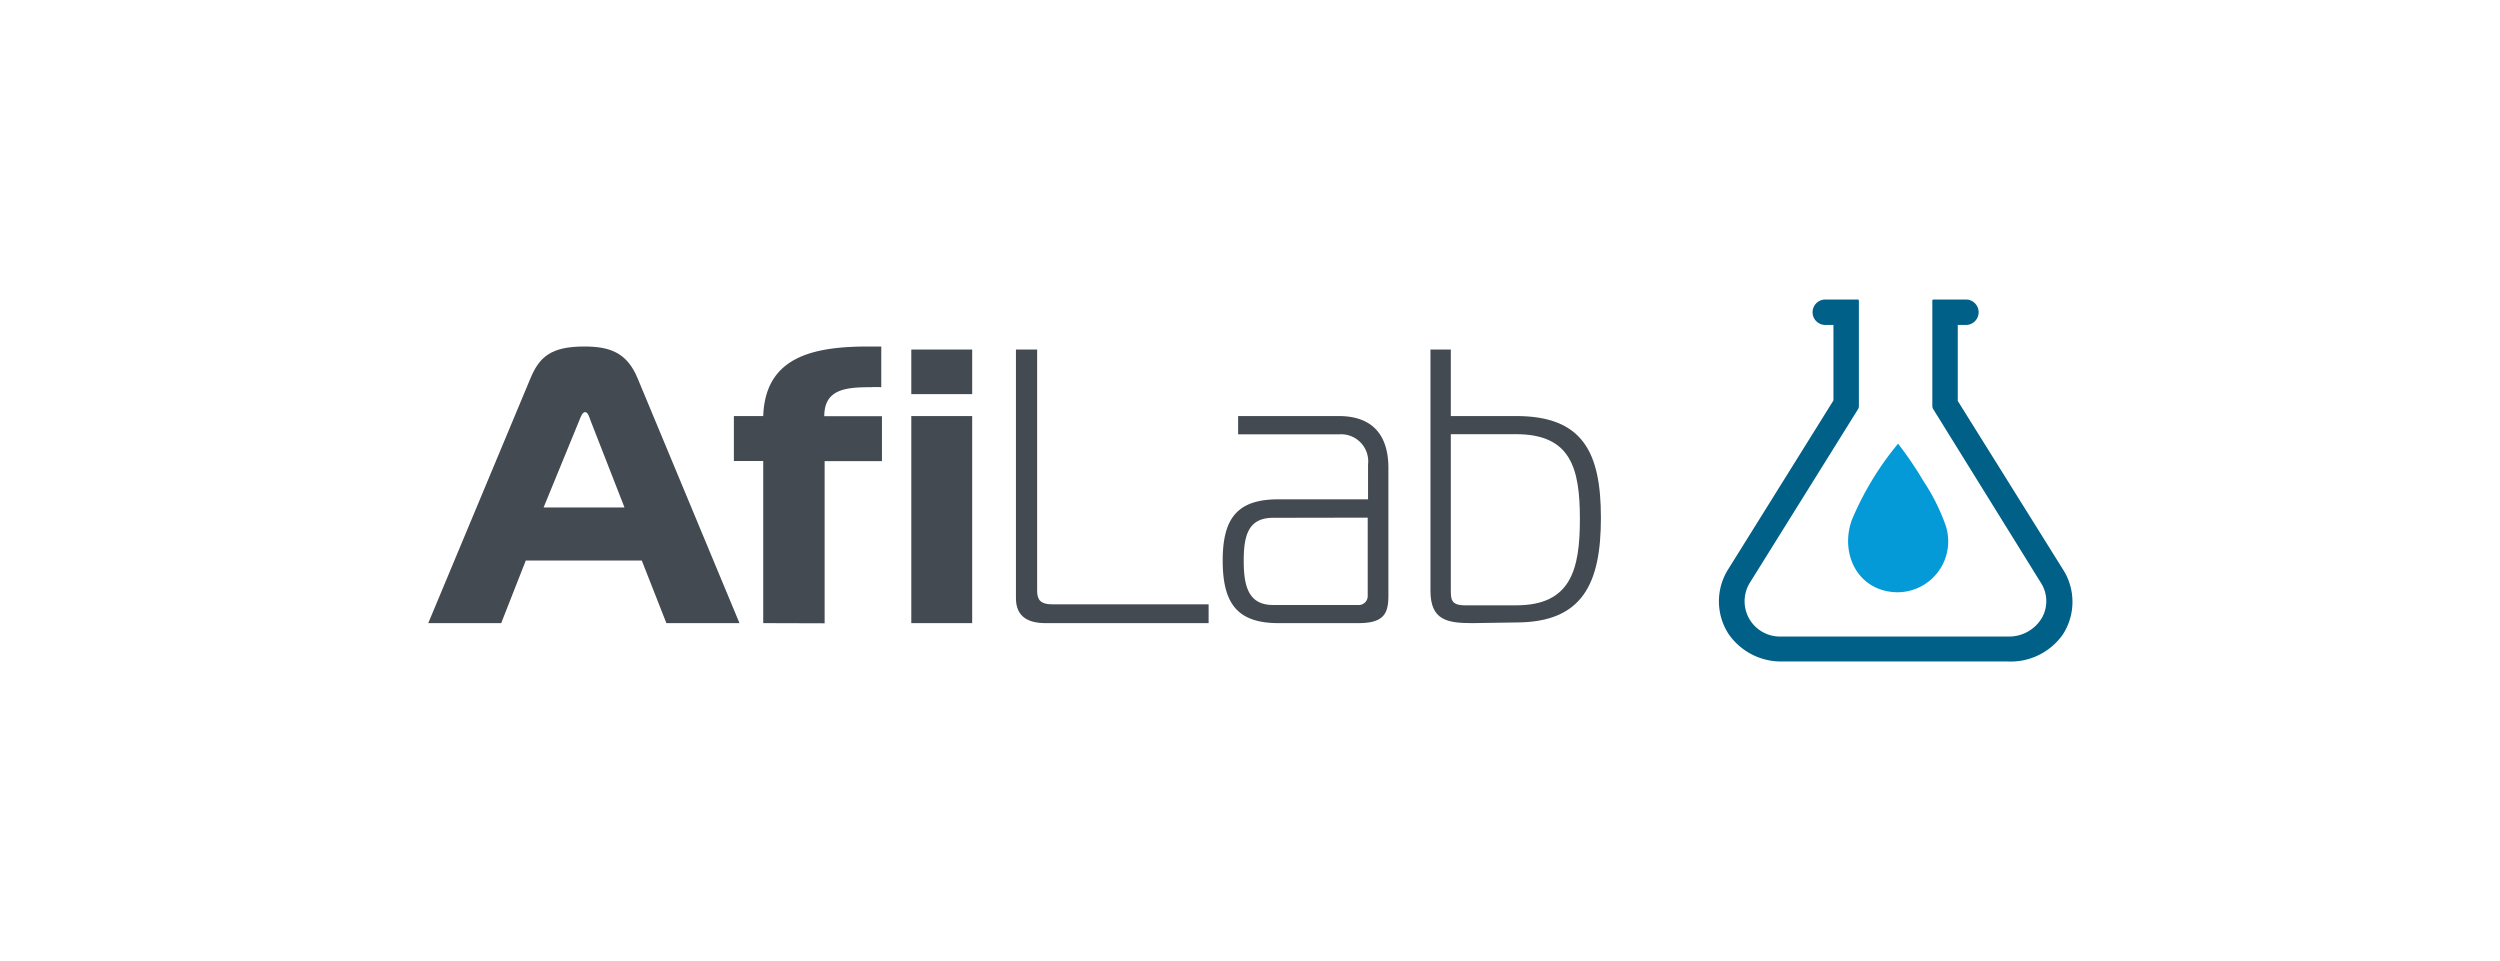
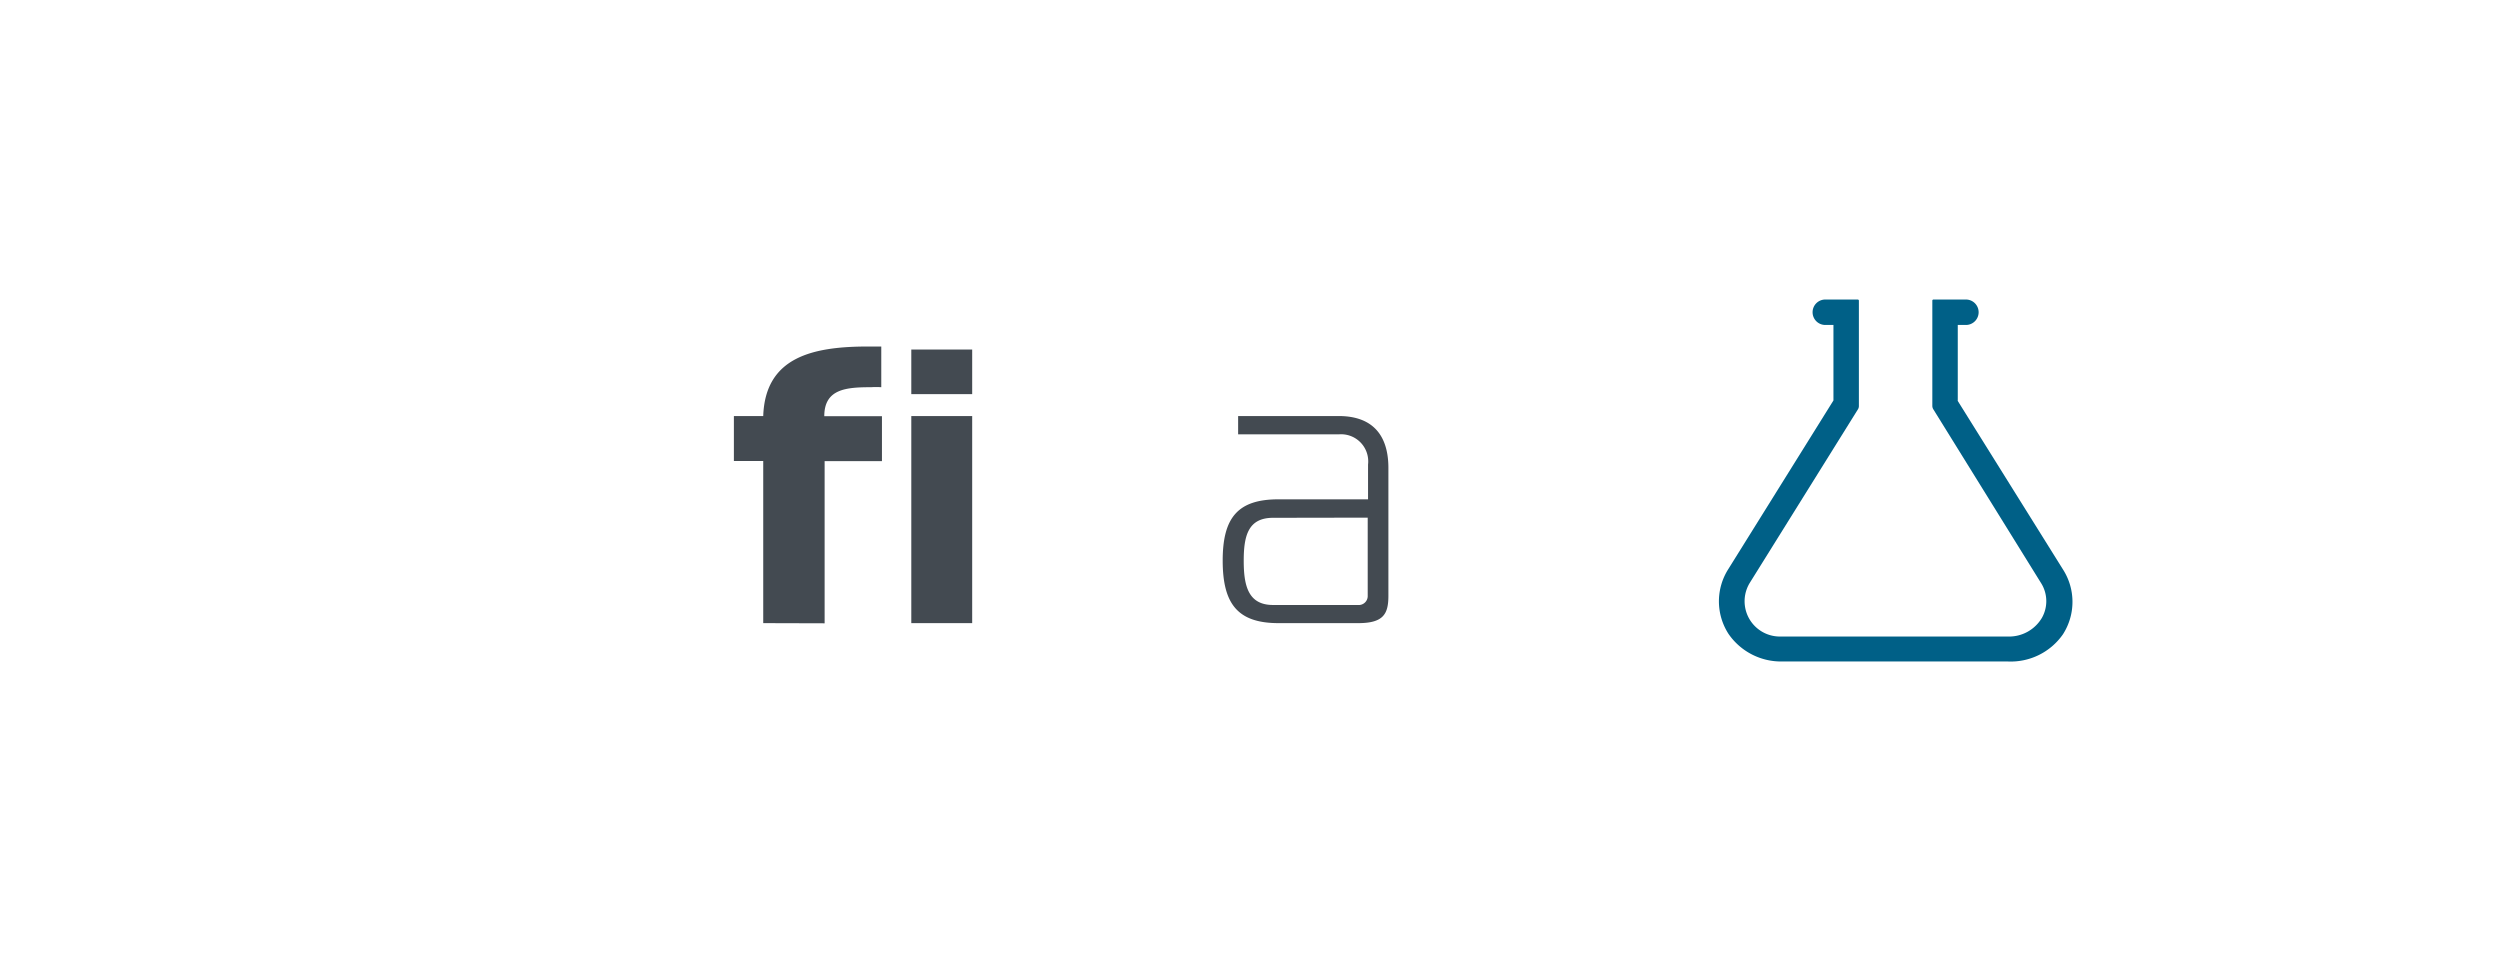
<svg xmlns="http://www.w3.org/2000/svg" id="Layer_1" data-name="Layer 1" viewBox="0 0 147.4 56.69">
  <defs>
    <style>.cls-1{fill:#434a51;}.cls-2{fill:#006087;}.cls-3{fill:#049ad7;fill-rule:evenodd;}</style>
  </defs>
-   <path class="cls-1" d="M31.27,22.32c.53-1.27,1.2-1.89,3.18-1.89,1.45,0,2.51.32,3.15,1.89l6,14.42H39.29l-1.45-3.69H31l-1.45,3.69H25.25Zm.78,7.6h4.77l-2-5.12c-.09-.25-.16-.5-.32-.5s-.25.25-.35.5Z" />
  <path class="cls-1" d="M45,36.74V27.18H43.27V24.53H45c.12-3.5,2.95-4.1,6.2-4.1.25,0,.51,0,.76,0v2.4a4.75,4.75,0,0,0-.6,0c-1.47,0-2.76.1-2.76,1.71H52v2.65H48.62v9.56Z" />
  <path class="cls-1" d="M53.73,23.24V20.61h3.59v2.63Zm0,1.29h3.59V36.74H53.73Z" />
-   <path class="cls-1" d="M61.65,36.74c-1,0-1.75-.35-1.75-1.47V20.61h1.25V34.85c0,.53.23.78.87.78h9.24v1.11Z" />
  <path class="cls-1" d="M78.93,24.53c2,0,2.93,1.13,2.93,3.06v7.54c0,1.08-.3,1.61-1.78,1.61h-4.7c-2.42,0-3.29-1.15-3.29-3.69s.9-3.61,3.29-3.61h5.28V27.39a1.6,1.6,0,0,0-1.73-1.78H73V24.53Zm-3.87,6c-1.47,0-1.73,1.06-1.73,2.53s.26,2.61,1.73,2.61h5a.53.53,0,0,0,.58-.56V30.52Z" />
-   <path class="cls-1" d="M86.81,36.74c-1.5,0-2.47-.18-2.47-1.91V20.61h1.2v3.92h3.85c3.92,0,5,2.12,5,6s-1.08,6.17-5,6.17Zm-1.27-2c0,.6,0,.95.85.95h3c3.23,0,3.76-2.1,3.76-5.09s-.53-5-3.76-5H85.54Z" />
  <path class="cls-2" d="M118.36,39H105.11a3.76,3.76,0,0,1-3.2-1.63,3.54,3.54,0,0,1,0-3.83l6.19-9.93s0,0,0-.05V19.16h-.48a.75.75,0,0,1,0-1.5h1.91a.07.07,0,0,1,.07.08v6.2a.36.36,0,0,1-.06.2l-6.37,10.22a2.08,2.08,0,0,0,1.78,3.17h13.44a2.25,2.25,0,0,0,2-1.1,2,2,0,0,0-.06-2.07L114,24.15a.39.39,0,0,1-.07-.23V17.74a.07.07,0,0,1,.08-.08h1.9a.75.75,0,0,1,0,1.5h-.48v4.43a.09.09,0,0,0,0,.05l6.2,9.93a3.54,3.54,0,0,1,0,3.83A3.75,3.75,0,0,1,118.36,39Z" />
-   <path class="cls-3" d="M111.91,26.16a17.78,17.78,0,0,0-2.73,4.51c-.71,2,.37,4.2,2.66,4.25a3,3,0,0,0,2.81-4.12,11.84,11.84,0,0,0-1.24-2.43,21.15,21.15,0,0,0-1.5-2.21Z" />
</svg>